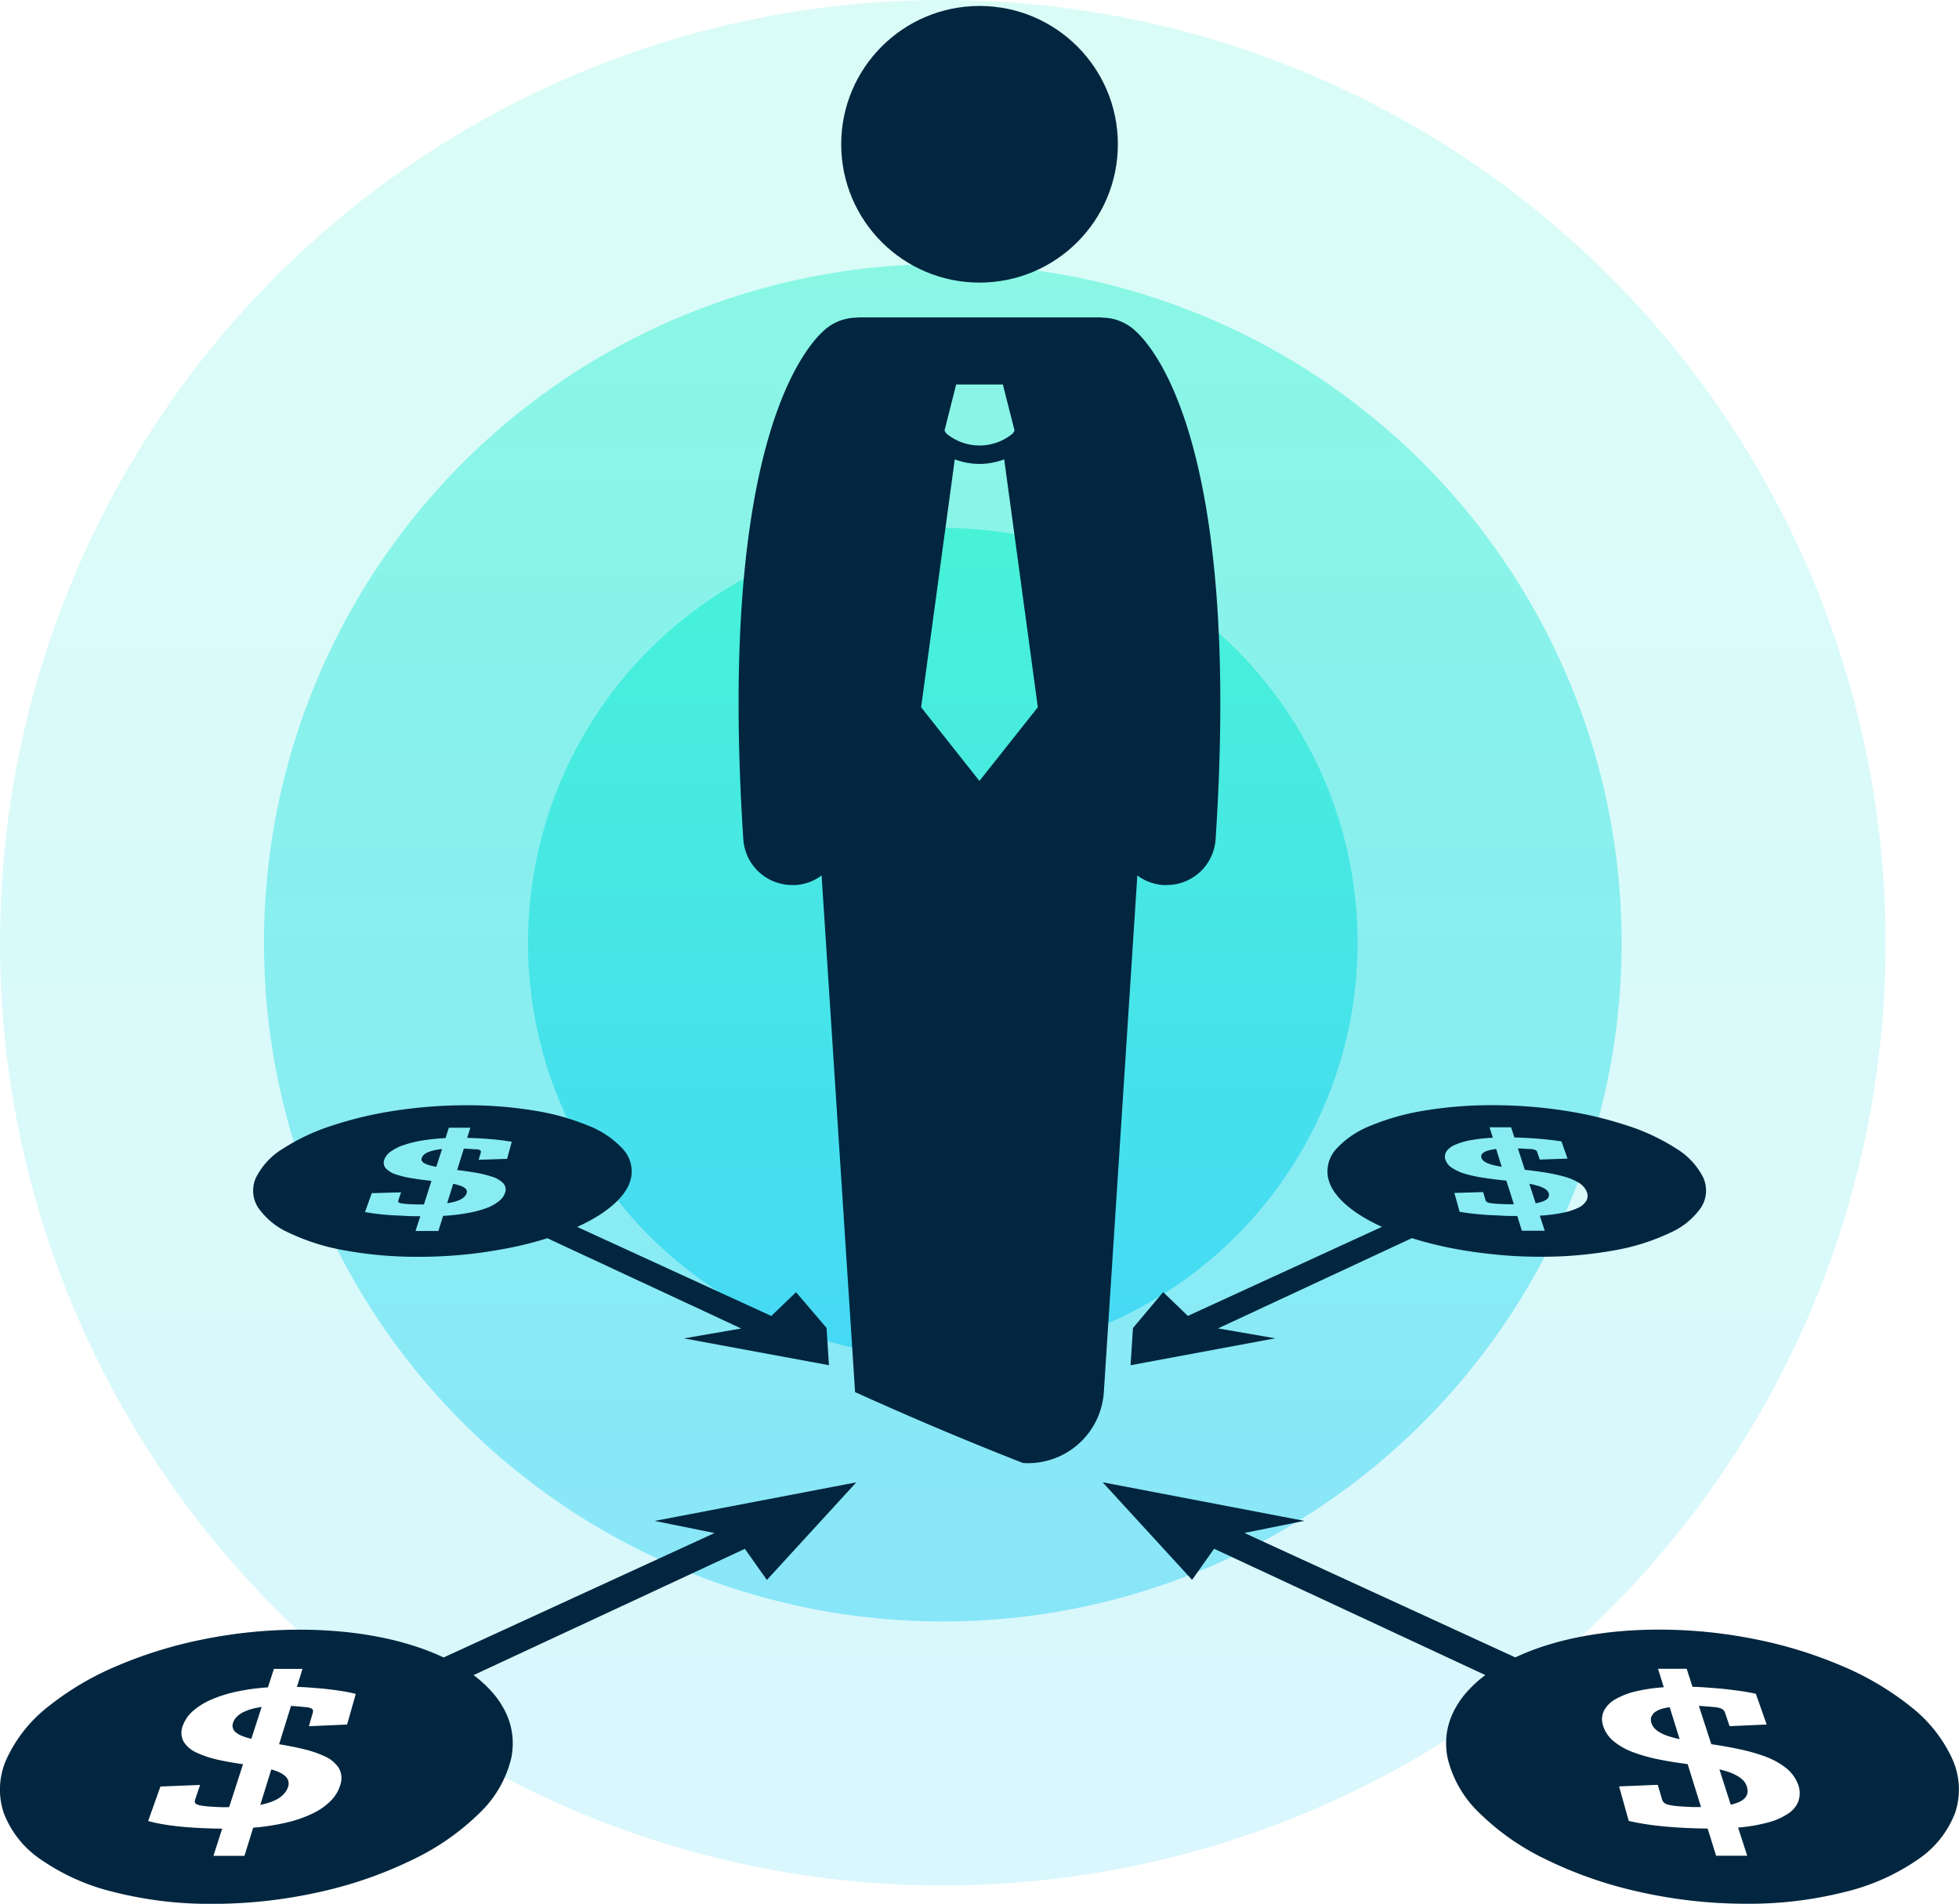
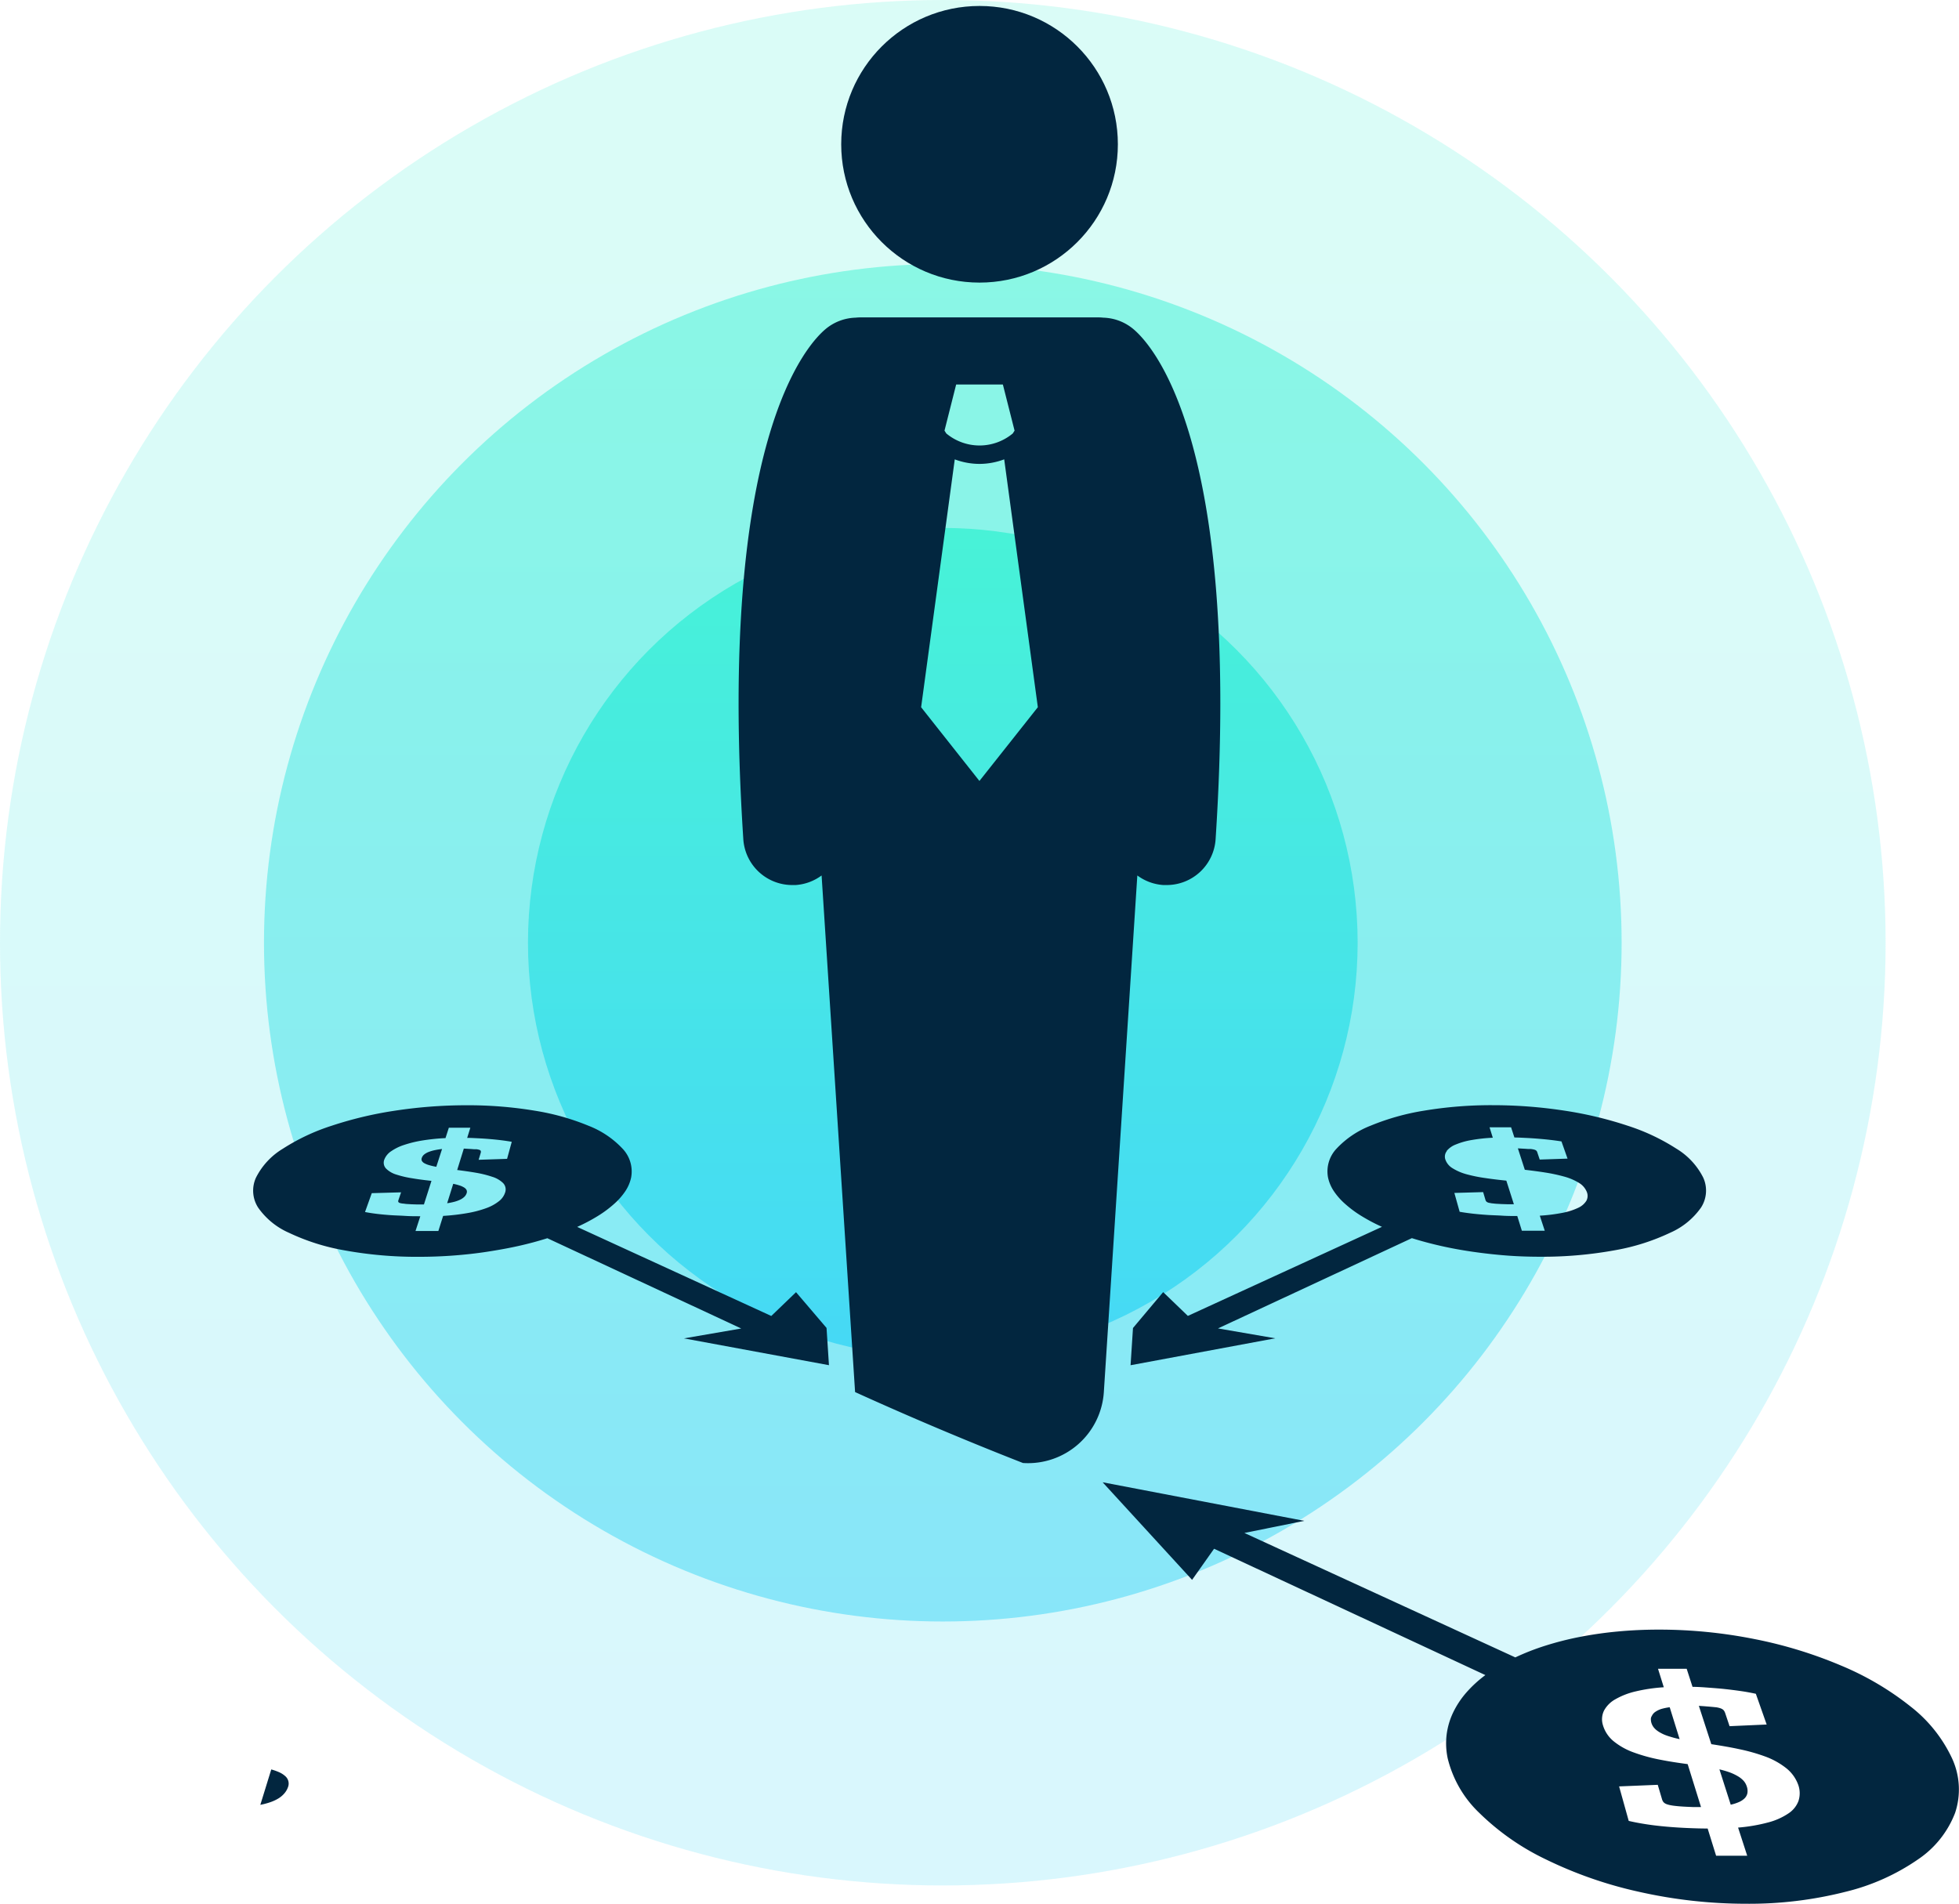
<svg xmlns="http://www.w3.org/2000/svg" width="51.946" height="50.486" viewBox="0 0 51.946 50.486">
  <defs>
    <linearGradient id="a" x1="0.5" x2="0.5" y2="1" gradientUnits="objectBoundingBox">
      <stop offset="0" stop-color="#22f1cd" />
      <stop offset="1" stop-color="#1fcff6" />
    </linearGradient>
  </defs>
  <g transform="translate(-702 -1579)">
    <g transform="translate(-99 -1847)">
      <circle cx="25" cy="25" r="25" transform="translate(801 3426)" opacity="0.168" fill="url(#a)" />
      <circle cx="18" cy="18" r="18" transform="translate(808 3433)" opacity="0.435" fill="url(#a)" />
      <circle cx="11" cy="11" r="11" transform="translate(815 3440)" opacity="0.635" fill="url(#a)" />
    </g>
    <g transform="translate(557.398 -270.794)">
      <path d="M281.969,2221.92a.445.445,0,0,0-.119.066.2.2,0,0,0-.065.089.1.1,0,0,0,0,.082.172.172,0,0,0,.07.065.616.616,0,0,0,.13.051,1.786,1.786,0,0,0,.183.042l.153-.472a1.922,1.922,0,0,0-.194.031A1.015,1.015,0,0,0,281.969,2221.92Z" transform="translate(-125.997 -341.579)" fill="#02263f" />
-       <path d="M642.465,2233.638a.447.447,0,0,0,.119-.056.167.167,0,0,0,.064-.076.148.148,0,0,0,0-.1.2.2,0,0,0-.058-.083.427.427,0,0,0-.109-.066.983.983,0,0,0-.153-.053c-.058-.016-.122-.031-.192-.043l.167.516A1.119,1.119,0,0,0,642.465,2233.638Z" transform="translate(-456.981 -351.974)" fill="#02263f" />
-       <path d="M626.568,2222.157a.415.415,0,0,0,.111.065,1.111,1.111,0,0,0,.161.051c.062.015.132.029.209.042l-.147-.472a1.4,1.4,0,0,0-.174.031.576.576,0,0,0-.132.047.184.184,0,0,0-.076.066.109.109,0,0,0-.008.089A.176.176,0,0,0,626.568,2222.157Z" transform="translate(-442.627 -341.579)" fill="#02263f" />
      <path d="M290.08,2233.676a1.657,1.657,0,0,0,.189-.038.879.879,0,0,0,.155-.056.418.418,0,0,0,.112-.076.236.236,0,0,0,.062-.1.109.109,0,0,0-.005-.083.175.175,0,0,0-.067-.066.524.524,0,0,0-.12-.053,1.526,1.526,0,0,0-.165-.043Z" transform="translate(-133.621 -351.974)" fill="#02263f" />
      <path d="M516.15,2213.8l-1.518-.262,5.141-2.394c.241.076.5.145.764.205s.547.112.836.154.587.076.891.1.614.034.926.034a10.668,10.668,0,0,0,1.965-.172,5.706,5.706,0,0,0,1.466-.464,1.957,1.957,0,0,0,.82-.669.829.829,0,0,0,.057-.795,1.887,1.887,0,0,0-.713-.767,5.474,5.474,0,0,0-1.289-.607,10.076,10.076,0,0,0-1.677-.4,12.533,12.533,0,0,0-1.906-.145,10.8,10.8,0,0,0-1.814.145,6.348,6.348,0,0,0-1.423.4,2.454,2.454,0,0,0-.9.607.877.877,0,0,0-.226.767,1.049,1.049,0,0,0,.151.356,1.746,1.746,0,0,0,.3.341,2.984,2.984,0,0,0,.429.319,4.755,4.755,0,0,0,.55.291l.608-.279h0l-.608.279-5.147,2.362-.655-.631-.8.952-.064.987Zm4.547-4.97a.582.582,0,0,1,.24-.169,1.914,1.914,0,0,1,.415-.118,4.446,4.446,0,0,1,.567-.062l-.086-.276h.571l.088.27c.105,0,.214.007.324.012s.22.013.328.022.213.019.314.031.2.025.282.039l.161.456-.738.025-.065-.194a.113.113,0,0,0-.016-.032.1.1,0,0,0-.029-.024.223.223,0,0,0-.049-.017.721.721,0,0,0-.076-.013l-.068,0-.083-.006-.093-.005-.1-.006.184.568c.181.021.365.045.542.073a4.36,4.36,0,0,1,.5.107,1.507,1.507,0,0,1,.388.164.5.5,0,0,1,.214.244.274.274,0,0,1-.013.236.5.5,0,0,1-.219.186,1.71,1.71,0,0,1-.415.132,4.518,4.518,0,0,1-.6.075l.132.4h-.607l-.122-.391c-.133,0-.268,0-.4-.009s-.271-.011-.4-.02-.261-.02-.383-.034-.238-.03-.345-.049l-.14-.5.763-.022.061.206a.119.119,0,0,0,.016.034.093.093,0,0,0,.029.026.246.246,0,0,0,.05.019c.021,0,.046.01.078.013s.067.008.11.011l.143.008.162.005.166,0-.2-.626c-.183-.019-.369-.04-.547-.067a3.924,3.924,0,0,1-.5-.1,1.382,1.382,0,0,1-.379-.162.437.437,0,0,1-.194-.241A.236.236,0,0,1,520.7,2208.835Z" transform="translate(-337.733 -328.516)" fill="#02263f" />
      <path d="M241.3,2212.577l-.656.631-5.147-2.362h0a4.8,4.8,0,0,0,.55-.291,2.983,2.983,0,0,0,.429-.319,1.748,1.748,0,0,0,.3-.341,1.048,1.048,0,0,0,.151-.356.877.877,0,0,0-.226-.767,2.452,2.452,0,0,0-.9-.607,6.345,6.345,0,0,0-1.423-.4,10.8,10.8,0,0,0-1.814-.145,12.533,12.533,0,0,0-1.906.145,10.076,10.076,0,0,0-1.677.4,5.475,5.475,0,0,0-1.288.607,1.888,1.888,0,0,0-.713.767.829.829,0,0,0,.057.795,1.958,1.958,0,0,0,.82.669,5.7,5.7,0,0,0,1.466.464,10.667,10.667,0,0,0,1.965.172c.313,0,.622-.011.927-.034s.6-.055.891-.1.568-.094.836-.154.523-.129.764-.205l5.141,2.394-1.519.262,3.845.711-.064-.988Zm-7.662-3.536-.754.025.058-.194a.078.078,0,0,0,0-.032.037.037,0,0,0-.013-.024.11.11,0,0,0-.037-.017.5.5,0,0,0-.067-.013l-.066,0-.079-.006-.089-.005-.1-.006-.176.568c.168.021.337.045.5.073a2.865,2.865,0,0,1,.43.107.713.713,0,0,1,.285.164.242.242,0,0,1,.059.244.477.477,0,0,1-.163.236,1.181,1.181,0,0,1-.337.186,2.854,2.854,0,0,1-.5.132,5.689,5.689,0,0,1-.647.075l-.126.4h-.606l.127-.391c-.132,0-.266,0-.4-.009s-.264-.011-.39-.02-.248-.02-.362-.034-.219-.03-.314-.049l.179-.5.777-.022-.07.206a.085.085,0,0,0-.006.034.038.038,0,0,0,.013.026.119.119,0,0,0,.038.019.567.567,0,0,0,.069.013c.027,0,.062.008.1.011l.138.008.159.005.165,0,.2-.626c-.171-.019-.344-.04-.5-.067a2.616,2.616,0,0,1-.431-.1.65.65,0,0,1-.276-.162.227.227,0,0,1-.041-.241.469.469,0,0,1,.178-.215,1.309,1.309,0,0,1,.347-.169,3.042,3.042,0,0,1,.489-.118,5.44,5.44,0,0,1,.606-.062l.089-.276h.57l-.084.27c.1,0,.211.007.317.012s.212.013.314.022.2.019.294.031.179.025.257.039Zm.453,1.825.8-.3h0Z" transform="translate(-75.59 -328.516)" fill="#02263f" />
      <path d="M229.291,2424.687a1.9,1.9,0,0,0,.261-.069,1.092,1.092,0,0,0,.217-.1.655.655,0,0,0,.162-.138.514.514,0,0,0,.1-.181.262.262,0,0,0,0-.152.265.265,0,0,0-.08-.122.61.61,0,0,0-.154-.1,1.5,1.5,0,0,0-.216-.077Z" transform="translate(-77.786 -527.031)" fill="#02263f" />
-       <path d="M158.185,2337.009a1.907,1.907,0,0,0-.171-.583,2.339,2.339,0,0,0-.348-.528,3.217,3.217,0,0,0-.507-.467l7.194-3.349.584.825,2.371-2.588-5.348,1.023,1.589.321-7.184,3.3a6.363,6.363,0,0,0-.8-.312,8.214,8.214,0,0,0-.909-.231,10.085,10.085,0,0,0-1.007-.144c-.351-.032-.716-.05-1.1-.05a12.948,12.948,0,0,0-2.547.254,11.644,11.644,0,0,0-2.293.705,7.7,7.7,0,0,0-1.827,1.079,3.751,3.751,0,0,0-1.1,1.378,1.964,1.964,0,0,0-.081,1.444,2.613,2.613,0,0,0,.98,1.232,5.759,5.759,0,0,0,1.91.858,10.378,10.378,0,0,0,2.654.321,12.932,12.932,0,0,0,2.858-.321,11.015,11.015,0,0,0,2.455-.858,6.551,6.551,0,0,0,1.762-1.232,2.968,2.968,0,0,0,.836-1.444A1.938,1.938,0,0,0,158.185,2337.009Zm-4.379-.267-1.013.044.1-.346a.194.194,0,0,0,.01-.058.066.066,0,0,0-.015-.043.115.115,0,0,0-.047-.031.426.426,0,0,0-.088-.023l-.087-.009-.1-.01-.119-.01-.128-.009-.316,1.016c.222.038.446.08.655.132a2.851,2.851,0,0,1,.563.193.853.853,0,0,1,.361.3.535.535,0,0,1,.047.443,1,1,0,0,1-.251.428,1.7,1.7,0,0,1-.481.339,3.35,3.35,0,0,1-.694.242,6.1,6.1,0,0,1-.887.137l-.232.746h-.823l.233-.721c-.178,0-.359-.006-.538-.014s-.355-.02-.525-.036-.333-.036-.485-.062a3.836,3.836,0,0,1-.416-.09l.326-.915,1.052-.042-.127.375a.222.222,0,0,0-.014.063.071.071,0,0,0,.014.046.111.111,0,0,0,.048.034.436.436,0,0,0,.091.026c.036.008.082.014.137.02s.117.011.185.015.14.007.213.01.149,0,.223,0l.368-1.138c-.227-.033-.456-.071-.668-.12a2.636,2.636,0,0,1-.563-.188.766.766,0,0,1-.345-.293.507.507,0,0,1-.016-.433.946.946,0,0,1,.273-.385,1.866,1.866,0,0,1,.49-.3,3.562,3.562,0,0,1,.671-.209,5.747,5.747,0,0,1,.818-.11l.159-.49h.758l-.149.479c.139,0,.28.011.421.022s.28.022.415.038.266.034.388.054.236.044.338.07Z" transform="translate(0 -441.215)" fill="#02263f" />
-       <path d="M220.762,2403.444a1.253,1.253,0,0,0-.224.085.657.657,0,0,0-.169.119.408.408,0,0,0-.1.159.234.234,0,0,0-.006.146.244.244,0,0,0,.084.116.644.644,0,0,0,.166.092,1.856,1.856,0,0,0,.239.075l.274-.846A2.18,2.18,0,0,0,220.762,2403.444Z" transform="translate(-69.486 -508.33)" fill="#02263f" />
      <path d="M524.786,2336.262a7.7,7.7,0,0,0-1.828-1.079,11.644,11.644,0,0,0-2.293-.705,12.947,12.947,0,0,0-2.547-.254c-.378,0-.744.017-1.095.05a10.084,10.084,0,0,0-1.007.144,8.271,8.271,0,0,0-.909.231,6.405,6.405,0,0,0-.8.312l-7.184-3.3,1.588-.321-5.347-1.023,2.372,2.588.583-.825,7.194,3.35.962.448-.962-.448a3.224,3.224,0,0,0-.508.467,2.347,2.347,0,0,0-.348.528,1.907,1.907,0,0,0-.171.583,1.931,1.931,0,0,0,.028.631,2.967,2.967,0,0,0,.836,1.444,6.553,6.553,0,0,0,1.762,1.232,11.022,11.022,0,0,0,2.456.858,12.926,12.926,0,0,0,2.857.321,10.377,10.377,0,0,0,2.654-.321,5.758,5.758,0,0,0,1.91-.858,2.612,2.612,0,0,0,.98-1.232,1.965,1.965,0,0,0-.081-1.444A3.751,3.751,0,0,0,524.786,2336.262Zm-2.966,2.494a.679.679,0,0,1-.266.339,1.749,1.749,0,0,1-.54.242,4.48,4.48,0,0,1-.8.137l.242.746h-.825l-.224-.721c-.18,0-.363-.006-.547-.014s-.368-.02-.548-.036-.356-.036-.524-.062-.327-.055-.474-.09l-.255-.915,1.025-.042.111.375a.255.255,0,0,0,.026.063.155.155,0,0,0,.043.046.248.248,0,0,0,.07.034.683.683,0,0,0,.107.026c.04.008.091.014.15.02s.124.011.195.015.144.007.22.01.151,0,.225,0l-.354-1.138c-.249-.033-.5-.071-.744-.12a4.468,4.468,0,0,1-.682-.188,1.816,1.816,0,0,1-.53-.293.867.867,0,0,1-.291-.433.526.526,0,0,1,.029-.385.757.757,0,0,1,.3-.3,1.973,1.973,0,0,1,.538-.209,4.409,4.409,0,0,1,.747-.11l-.153-.49h.76l.155.479c.141,0,.287.011.433.022s.295.022.44.038.287.034.423.054.264.044.383.07l.287.815-.984.044-.116-.346a.246.246,0,0,0-.027-.058.15.15,0,0,0-.042-.043.259.259,0,0,0-.068-.031.665.665,0,0,0-.1-.023l-.092-.009-.111-.01-.125-.01-.133-.009.33,1.016c.246.038.5.08.738.132a4.882,4.882,0,0,1,.685.193,2.009,2.009,0,0,1,.549.3.994.994,0,0,1,.329.443A.655.655,0,0,1,521.819,2338.756Z" transform="translate(-329.524 -441.215)" fill="#02263f" />
      <path d="M681.974,2403.444a.618.618,0,0,0-.169.085.269.269,0,0,0-.08.1.148.148,0,0,0-.025.1.3.3,0,0,0,.014.085.363.363,0,0,0,.086.146.461.461,0,0,0,.07.061.668.668,0,0,0,.087.055,1.077,1.077,0,0,0,.1.049c.037.015.077.03.12.043s.088.027.135.04.1.024.15.036h0l-.263-.846A1.449,1.449,0,0,0,681.974,2403.444Z" transform="translate(-493.322 -508.33)" fill="#02263f" />
      <path d="M704.6,2424.045a.663.663,0,0,0-.157-.122,1.333,1.333,0,0,0-.215-.1,2.592,2.592,0,0,0-.265-.077l.3.937a1.139,1.139,0,0,0,.216-.069.491.491,0,0,0,.152-.1.268.268,0,0,0,.074-.138.357.357,0,0,0-.018-.181A.412.412,0,0,0,704.6,2424.045Z" transform="translate(-513.768 -527.031)" fill="#02263f" />
      <path d="M392.467,1981.723a2.015,2.015,0,0,0,2.141-1.881l.888-13.7a1.3,1.3,0,0,0,.69.254c.029,0,.058,0,.086,0a1.3,1.3,0,0,0,1.3-1.219c.693-10.605-1.705-13.134-2.193-13.534a1.3,1.3,0,0,0-.786-.293,1.233,1.233,0,0,0-.133-.007h-6.3a1.233,1.233,0,0,0-.133.007,1.3,1.3,0,0,0-.786.293c-.488.4-2.886,2.929-2.193,13.534a1.3,1.3,0,0,0,1.3,1.219c.029,0,.057,0,.086,0a1.3,1.3,0,0,0,.69-.254l.888,13.7a91.267,91.267,0,0,0,4.452,1.881Zm-1.775-28.6h1.239l.31,1.223-.047.074a1.377,1.377,0,0,1-1.764,0l-.047-.075Zm-.929,8.558.892-6.573a1.882,1.882,0,0,0,.656.12h0a1.87,1.87,0,0,0,.655-.121l.892,6.573-1.549,1.956Z" transform="translate(-220.736 -93.132)" fill="#02263f" />
      <circle cx="3.668" cy="3.668" r="3.668" transform="translate(166.908 1849.952)" fill="#02263f" />
    </g>
  </g>
</svg>